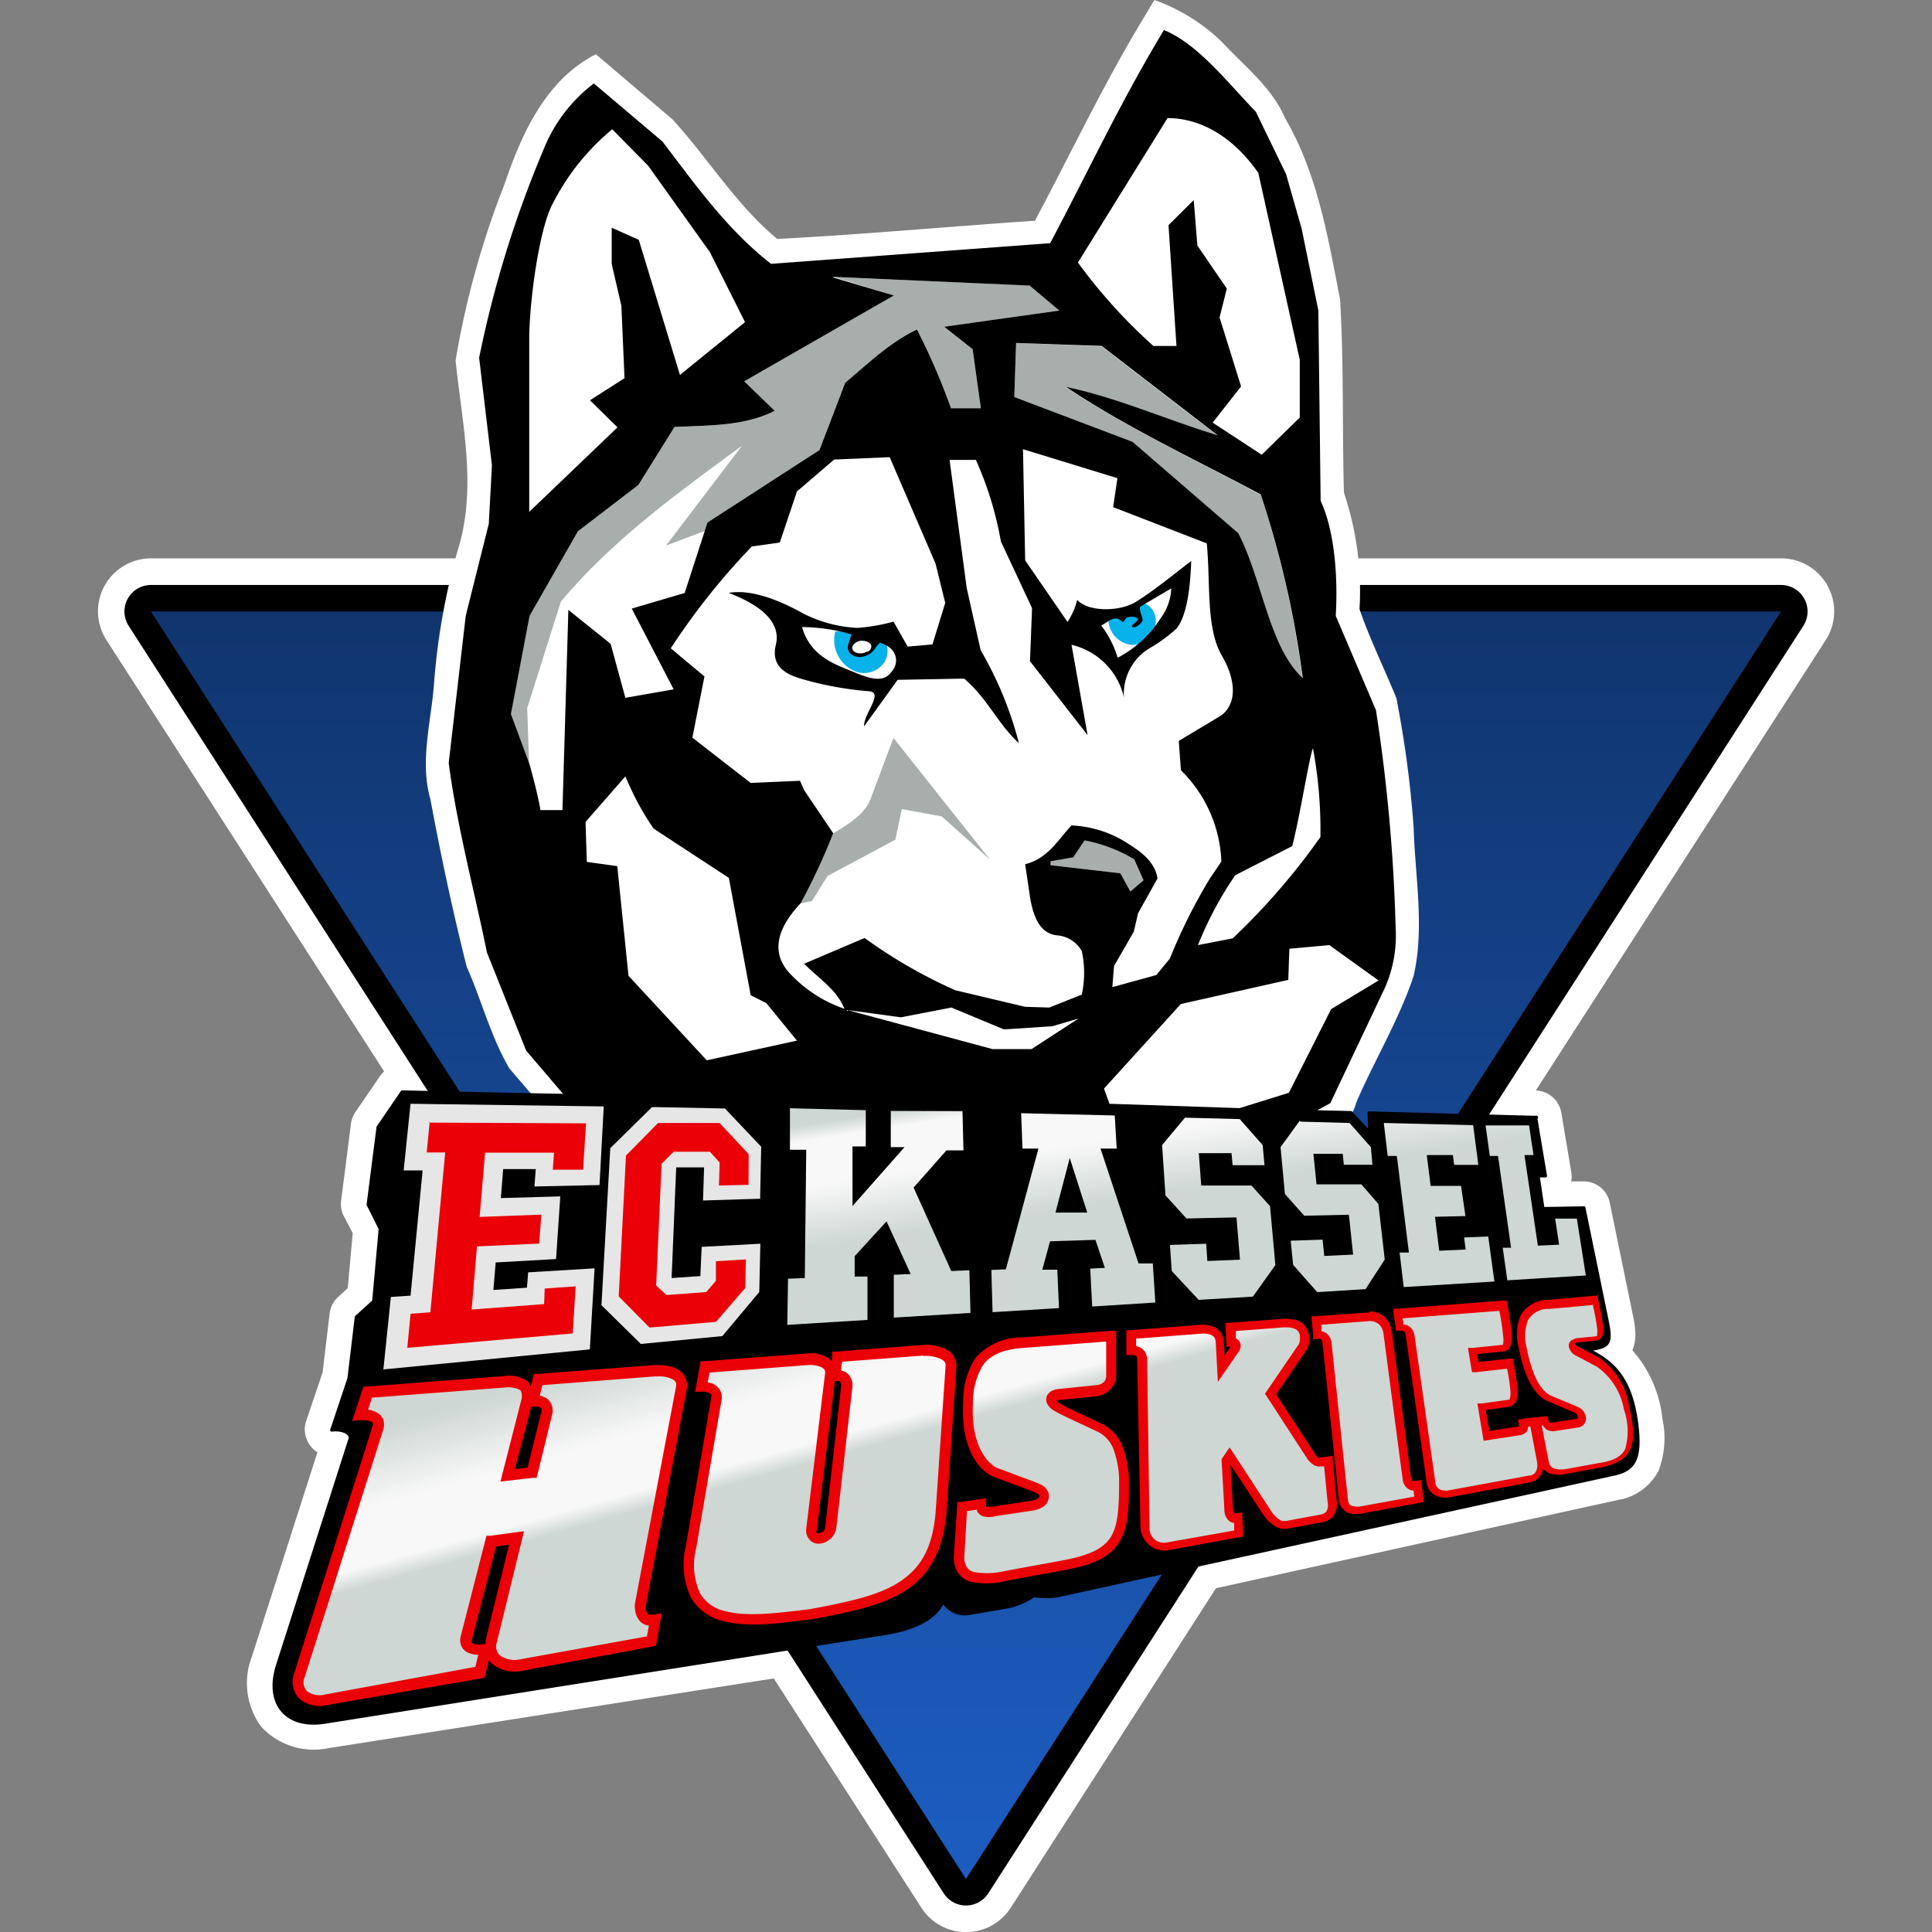
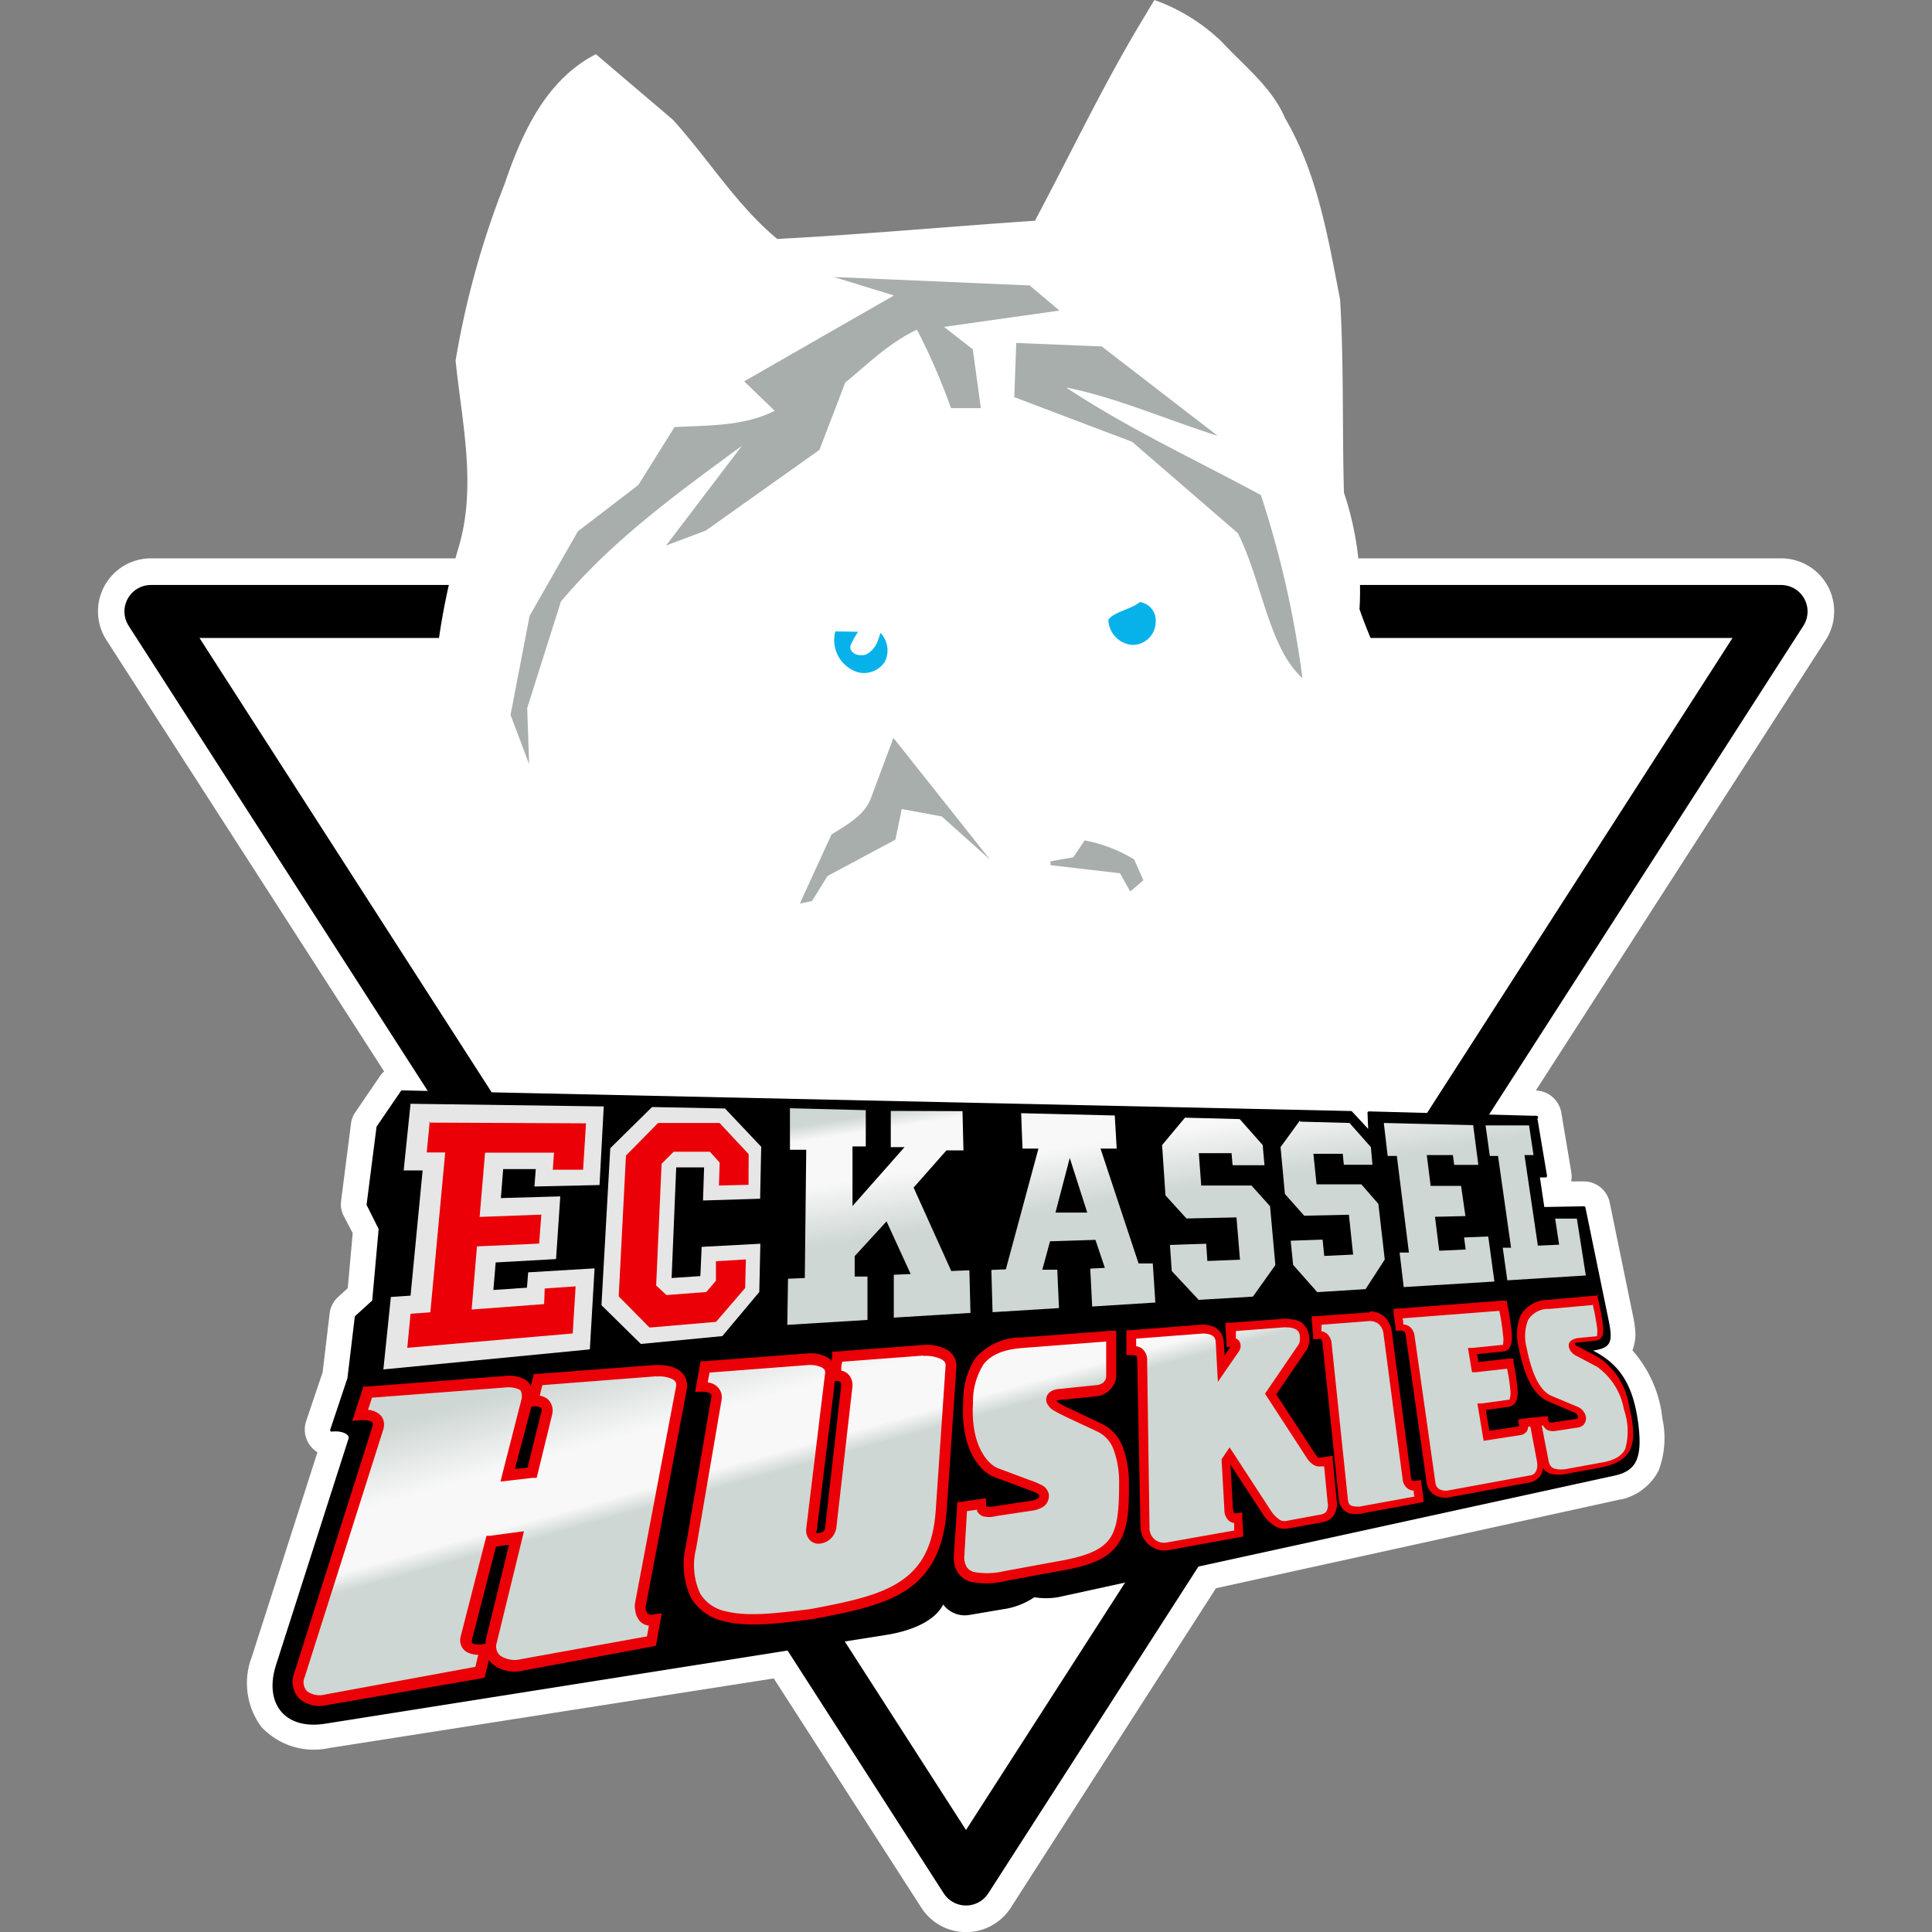
<svg xmlns="http://www.w3.org/2000/svg" xmlns:xlink="http://www.w3.org/1999/xlink" id="Ebene_1" data-name="Ebene 1" width="160" height="160" viewBox="0 0 160 160">
  <rect x="0" y="0" width="160" height="160" fill="#808080" stroke="none" />
  <defs>
    <style>.cls-1{fill:#fff;}.cls-2{fill:none;stroke-width:4.39px;}.cls-2,.cls-6{stroke:#000;stroke-linejoin:round;}.cls-3{fill:url(#Unbenannter_Verlauf_2);}.cls-4{fill:#a7aeab;}.cls-5{fill:#07b2ea;}.cls-6{stroke-width:0.24px;}.cls-7{fill:url(#Unbenannter_Verlauf_3);}.cls-8{fill:#e6e6e6;}.cls-9{fill:#ea0006;}.cls-10{fill:url(#Unbenannter_Verlauf_3-2);}</style>
    <linearGradient id="Unbenannter_Verlauf_2" x1="-78.47" y1="-1857.28" x2="-78.47" y2="-1518.6" gradientTransform="translate(105.55 653.27) scale(0.33)" gradientUnits="userSpaceOnUse">
      <stop offset="0" stop-color="#0f3166" />
      <stop offset="1" stop-color="#1c5cbf" />
    </linearGradient>
    <linearGradient id="Unbenannter_Verlauf_3" x1="-28.09" y1="-1711.32" x2="-23.33" y2="-1680.89" gradientTransform="translate(105.55 653.27) scale(0.33)" gradientUnits="userSpaceOnUse">
      <stop offset="0" stop-color="#ced7d3" />
      <stop offset="0.13" stop-color="#f8f8f8" />
      <stop offset="0.5" stop-color="#f8f8f8" />
      <stop offset="1" stop-color="#ced7d3" />
    </linearGradient>
    <linearGradient id="Unbenannter_Verlauf_3-2" x1="-81.77" y1="-1622.14" x2="-91.77" y2="-1658.18" xlink:href="#Unbenannter_Verlauf_3" />
  </defs>
  <path id="path4623" class="cls-1" d="M12.5,46.24A4.39,4.39,0,0,0,8.81,53l23,35.73a2.21,2.21,0,0,0-.37.43l-2,2.93a2.14,2.14,0,0,0-.37.94l-.82,6.41a2.13,2.13,0,0,0,.24,1.31l.72,1.37-.41,4.56-.8.73a2.2,2.2,0,0,0-.7,1.36l-.58,4.87-1.37,4.06a2.21,2.21,0,0,0,.94,2.57l-5.43,16.92a6.1,6.1,0,0,0,.78,5.82,5.94,5.94,0,0,0,5.59,1.76L64.08,139l12.23,19a4.4,4.4,0,0,0,7.39,0l17-26.47,33.52-7.36h.07a4.65,4.65,0,0,0,3.06-2.36,7.58,7.58,0,0,0,.32-4.33,10.1,10.1,0,0,0-2.48-5.65,3.77,3.77,0,0,0,.25-1.32,8.56,8.56,0,0,0-.21-1.58l-1.92-9.34a2.19,2.19,0,0,0-2.19-1.75l-1,0a2.21,2.21,0,0,0,0-.81l-.82-4.89a2.21,2.21,0,0,0-2.11-1.83h0l24-37.29a4.39,4.39,0,0,0-3.69-6.78Z" />
  <path id="path4605" class="cls-2" d="M12.5,50.64h135L80,155.61Z" />
-   <path id="path4599" class="cls-3" d="M12.5,50.64h135L80,155.61Z" />
  <g id="g4007">
    <path id="path4003" class="cls-1" d="M94.71,1.49c-3.29,5.42-6,11.16-9,16.79-7.1.48-14.27,1.14-21.34,1.51C61,17,58.66,13.15,55.72,9.91L49.35,4.49c-4.15,2.12-6.15,6.58-7.57,10.77a72.43,72.43,0,0,0-4.05,14.6c.53,5.18,1.79,10.52.2,15.63a55.52,55.52,0,0,0-2,11.3c-.26,3.14-1.17,6.32-.28,9.43.86,4.64,1.85,9.28,3,13.84,1.23,2.78,2,5.81,3.54,8.43q2.64,3.08,5.27,6.17h60.75c1.48-1,3.65-1.34,4.09-3.31,1.52-3.54,3.56-6.88,4.77-10.53.92-4,.12-8.23,0-12.31a88.74,88.74,0,0,0-1.43-10.7c-1-2.46-2.2-4.88-3.05-7.36a25.6,25.6,0,0,0-1.29-9.65c-.15-5.32,0-10.68-.32-16-1-5.13-1.87-10.43-4.55-15-1.08-2.56-3.38-4.32-5.24-6.33A15.48,15.48,0,0,0,95.6,0Z" />
    <path id="path3132" class="cls-4" d="M84.16,28.4,84,32.89l9.76,3.7,8.76,7.57c2,4,2.54,9.47,5.34,12A82,82,0,0,0,104.42,41C99,38.07,93.33,35.44,88.29,32.09c4.07.79,8.41,2.7,12.55,4l-9.6-7.4ZM69.05,22.94l16.22.7,2.47,2.08-9.56,1.35,2.38,1.86.67,4.87-2.47,0a53.33,53.33,0,0,0-2.82-6.5C73.61,28.4,71.81,30.2,70,31.68l-2.14,5.58-9.41,6.68-3.29,1.24,6.29-8.27c-5.44,4-10.74,7.83-15,12.91l-2.79,8.82.16,4.64-1.54-4.07L43.86,51l4-7,5-3.83,3-4.8c3-.15,5.81-.09,8.3-1.35l-2.53-2.44,12.4-7.11Zm-.19,46.17c1.1-.7,2.73-1.54,3.26-3l1.87-5,8,10.08-4-3.58L74.68,67l-.53,2.54-5.61,3-1.3,2.08-1,.21ZM87,71.65l5.76.67.84,1.51,1.09-.93-.77-1.73a12.17,12.17,0,0,0-4.1-1.57L88.89,71,87,71.33Z" />
    <path id="path3948" class="cls-5" d="M69.18,52.29A2.79,2.79,0,0,0,71,55.66a2.05,2.05,0,0,0,2.3-.9,2.09,2.09,0,0,0-.38-2.34l-.2.58a2.11,2.11,0,0,1-.94,1.18c-.78.29-1.55-.21-1.32-.78a6.56,6.56,0,0,1,.61-1.08Zm26.53-.8a1.92,1.92,0,0,1-1.92,1.92,2.15,2.15,0,0,1-2-2.08c.39-.64,2-.91,2.6-1.47A1.53,1.53,0,0,1,95.71,51.49Zm-1.31-.18c0,.31-.31.57-.78.57s-.66-.22-.66-.53.31-.42.66-.48S94.37,50.89,94.4,51.31Z" />
-     <path id="path3913" d="M96.39,2.49c-3.62,6-6.25,11.67-9.42,17.65L63.86,21.85c-3.61-2.79-6.25-6.53-9-10.13L49.18,6.91A12.86,12.86,0,0,0,45,12.42a90.33,90.33,0,0,0-5.32,17.21l1.06,8.91-.26,4.84L38.57,51,37.16,63.19c.7,5.3,2.1,10.47,3.17,15.7L43.57,87l4.84,5.68h59.35l2.41-1.32,4.52-9.55a10.71,10.71,0,0,0,.89-5,140.93,140.93,0,0,0-1.63-18L110.62,51c.19-3.17-.08-7-1.25-9.52l-.19-15.77-1.38-6.76-1.29-4.52L104,9.25C101.64,6.81,99.16,3.6,96.39,2.49Zm.3,7.29c2.62,0,5.34,1.42,7.52,4.54l3.43,15.47,0,4.79-3.15,3.08L100.43,35,102.78,32,101,26.29l.6-2.39-2.44-3.57-.3-3.76-2.09,2.08.66,10-1.91,0a43.85,43.85,0,0,1-6.25-6.91Zm-46,.91,3,3.05,5.1,7.14,2.91,5.8-5.39,4.37L52.9,19.86l-2.24-1,0,3,.8,3.46.26,6-2.86,1.83,2.28,2.24-7.31,7V28.06c0-2.94.79-9,1.92-11.15A19.45,19.45,0,0,1,50.72,10.69ZM69.05,22.93l16.22.72,2.46,2.07-9.54,1.34,2.36,1.86.68,4.89-2.47,0a55.23,55.23,0,0,0-2.82-6.52C73.61,28.4,71.8,30.2,70,31.69l-2.14,5.59-9.27,6-1.89,5.83-4.38,1.29,3.47,6.69-4,.7-1.22-4.47-3.5-2.81-.49,16.58-1.82,0c-.27-1.59-.92-3.83-.92-3.83l-1.53-4.12L43.86,51l4-7,5-3.83,3-4.81c3-.14,5.81-.08,8.3-1.34l-2.53-2.44,12.4-7.11-5-1.48Zm15.1,5.47,7.09.25,9.6,7.4c-4.14-1.26-8.48-3.18-12.55-4,5,3.35,10.7,6,16.12,8.9a81.73,81.73,0,0,1,3.48,15.21c-2.8-2.57-3.32-8.08-5.34-12l-8.76-7.57L84,32.88Zm.57,8.8,7.82,2.4L92.19,42l7.75,3c.32,3.22-.09,7,1.24,9.28s1.18,4.24-.22,5.08l-3.34,2,.18,2.43a11.2,11.2,0,0,1,3.35,7.56l-.94,1.38a46.5,46.5,0,0,0-3.33,6.66l-1.12,1.36-3.64,1L92.26,80l1.64-2.85.35-1.52,1.61-2.88c-.23-1.45-1.43-2.25-2.62-3a9.27,9.27,0,0,0-4.5-1.39c-1.09,1.13-1.93,2.74-3.84,3.21l.37,2.51c.31,2.14,1,3.24,2.26,3.38a2.59,2.59,0,0,1,2.06,1.3,8.61,8.61,0,0,1,0,3.61l-2.69,1.07-2-.06-5.78-1.37a41.4,41.4,0,0,1-7.52-4.33l-5,2.13c1.17,1.2,2.7,2.14,3.33,3.73a11,11,0,0,1-4.33-2.73c-2.31-2.22-.57-4.65.7-6A52.29,52.29,0,0,0,69,69l-2.39-3.54-.36-.8-4.08.18-4.83-3.75,1-5.07-2.79-2.33a57,57,0,0,1,6.71-8.43l2.32-.33L66,40.7l3.08-2.64,4.6-.2,3.8,8.82.8,3.25-1.06,3.44-2.05.18L74,51.48A15.48,15.48,0,0,1,71,52a11.13,11.13,0,0,1-4.36-1.13c-1.1-.6-3.94-2.17-6.29-1.77,2.6,1,4.37,2.39,3.9,4.32s1.14,2.5,2.09,2.79A28.07,28.07,0,0,0,72,57.25c1.2.11-.51,1.93-.44,2.9l2.78-3.85,5.51-.1c1.89,1.59,2.86,3.85,4.53,5.34a30.26,30.26,0,0,0-3.17-7.7L80.06,48.7,78.64,38.09l2.18,0a28.54,28.54,0,0,1,2.07,6.75l2.58,5.52-.17,4.4,4.77,6.12L88.74,53.4a5.81,5.81,0,0,1,4.34,4.35,4.4,4.4,0,0,1,2.16-4.09,12.46,12.46,0,0,0,2.19-1.6c1-1.21,1.17-4.16,1.22-5.6-1.52,1.16-3.08,2.45-4.59,3.39-1.34.83-4,.83-4.85-.18a6,6,0,0,1-.8,1.84l-3.51-5.1-.18-9.21ZM97,48.73a4.43,4.43,0,0,1-.86,2.44,9.33,9.33,0,0,1-3.58,3.3,8.43,8.43,0,0,0-1.36-2.67c.58-.28,1.14-.95,1.72-.32.11.12.28-.26.4-.33s.8-.15.88.1-.57.48-.43.66.86-.27.85-.58-.31-.78-.19-1.09Zm-30.59,3.2a14.94,14.94,0,0,1,4.11.61s-.17.49-.26.8a.74.74,0,0,0,0,.53.87.87,0,0,0,.36.4,1.31,1.31,0,0,0,1.17,0,1.33,1.33,0,0,0,.65-.53,2.74,2.74,0,0,1,.44-.51,2.29,2.29,0,0,1,.72.35,1.33,1.33,0,0,1,.27,2c-.57.87-1.49.79-3.13.09-1.46-.61-3.64-1.25-4.33-3.79Zm5.1,1.15c.23,0,.73.17.64.53s-.33.35-.46.4a1,1,0,0,1-.88,0,.57.57,0,0,1-.21-.23.33.33,0,0,1,0-.26A.88.88,0,0,1,71.55,53.08Zm37.21,8.82a36.69,36.69,0,0,1,.63,7.42,55.91,55.91,0,0,1-7.26,8.39l-2.88.56a29.39,29.39,0,0,1,3.09-5.79l4.72-2.41C107.7,67.4,108.45,62.51,108.76,61.9ZM51.82,64.35a22.81,22.81,0,0,0,2.31,4.27l6.23,4.08,1.81,9.72,1.29.65L66,86.18l-7.47,1.63-6.48-7-.93-9.08-2.52-.35-.11-3.31,3.29-3.76Zm38,5.25a12.35,12.35,0,0,1,4.11,1.57l.77,1.73-1.09.93-.83-1.51L87,71.65v-.32L88.89,71Zm20.27,8.67,4.08,2.93-3.93,2.37-3.5,6.93-4.08,1.27-10.78-.36-.45-1.26,6.36-7,8.9-2,.09-2.58ZM78.79,83.44l4.35,1.81,4-.26,2.18-.64-3.89,2.53-3.24,0-12-3.23,4.41.6Z" />
  </g>
  <path id="path4418" class="cls-6" d="M127.18,92.51l.82,4.88h-.61l.4,2.69,3.39-.06,1.92,9.33c.41,2,.15,2.2-1.56,2.44,2.3,1.09,3.53,2.62,4,6,.4,3-.18,3.88-1.74,4.27L87.63,132.15a5.85,5.85,0,0,1-2,0,6,6,0,0,1-2.57,1l-2.83.48a2.11,2.11,0,0,1-2.14-1c-.53,1.35-2.37,2.28-4.73,2.65l-46.44,7.35c-3.23.52-4.95-1.57-3.94-4.73l6-18.73c.14-.42-.52-.84-1.52-.73l1.43-4.28.61-5.09,1.44-1.31.54-6-1-2,.82-6.41,2-2.93,78.58,1.71,1.56,1.68-.07-1.65,13.89.37Z" />
  <path id="path3390" class="cls-7" d="M65.42,91.74l0,3.48h1.35l-.12,10.62-1.39.06-.06,3.82,6.64-.41v-3.59l-1.06,0v-1.69l2.64-2.88,2,4.36-1.4.06,0,3.55,6.35-.39-.09-3.53-1.5.06-3.12-6.91,2.72-3.08,1.41,0-.08-3.25L73.77,92l0,3h1.14l-4.31,4.88V94.94H71.7v-3l-6.27-.16h0m19.14.49.11,2.85H86l-2.7,10-1.2.05.1,3.5,5.5-.34-.14-3.18-1.24,0,.64-2.35,3.76-.12L91.5,105l-1.21.06.16,3.14,5.23-.33-.21-3.24-1.18,0-3.15-9.51h1.34l-.16-2.74-7.76-.19h0m13.6.34-1.92,2.3L96.52,99l1.74,1.91,4.14-.09.29,3.5-2.7.11-.1-1.43-3,.1.15,2.16,2.23,2.39,4.49-.27,1.86-2.61-.44-4.88-1.54-1.71-4.16,0-.2-2.68,2.71,0,.09,1h2.64l-.15-1.67-1.9-2.15-4.55-.12h0m9.53.24L106.05,95l.36,3.88,1.6,1.8,3.7-.08.35,3.3-2.39.11-.14-1.35-2.64.09.2,2,2,2.26,4-.25,1.59-2.45-.53-4.61-1.41-1.62-3.71,0-.26-2.53,2.43,0,.09.91h2.37L113.53,95l-1.77-2-4.07-.11h0m6.92.18.31,2.66h.76l1,8-.77,0,.34,2.86,7.51-.46-.51-3.73-2,.08.13,1-2.19.1-.35-2.81,2.52-.06L121,98.21l-2.52,0-.32-2.55,2.16,0,.11.81h2L122,93.18,114.61,93h0m8.42.21.35,2.52h.68l1.08,7.6-.69,0,.38,2.7,6.5-.4-.74-4.71-1.8,0,.33,2.16-1.76.08-1.11-7.5H127l-.37-2.46L123,93.2h0m-34.4,2.72,1.44,4.5-2.63,0,1.19-4.55h0" />
  <path id="path2432" class="cls-8" d="M48.85,111.73l.39-6.69-5.5.33-.1,1.27-2.78.19.19-2.28,5-.28.35-5.19-4.92.14.19-2.4,2.7,0-.11,1.44,5.39-.12L50,91.63l-16-.22-.57,5.52,1.57,0-1,10.37-1.63.11-.62,6,17-1.65m14.2-12.49.09-4.3-3-3.17L54,91.68l-3.46,3.41-.73,13,3.26,3.21,6.75-.65L62.88,107l.09-4-4.86.26L58,105.68l-2.38.16L56,96.68l2.31,0-.09,2.74,4.81-.15" />
  <path id="path4492" class="cls-9" d="M35.59,92.86l-.25,2.58h1.53l-1.23,13.24L34,108.8l-.27,2.82,13.7-1.19.24-3.9-2.56.18L45.06,108l-6,.45.44-5.23,5.15-.23.18-2.4-5.11.19.45-5.32,5.71,0-.1,1.41,2.51,0,.24-3.84-13-.06ZM54.5,93l-2.66,2.7-.6,11.66,2.54,2.57.17,0,5.35-.46,2.41-2.8.06-2.37-2.48.15,0,1.62-.8.93-3.3.25-.85-.79.45-10.08,1-1,3,0,.81.9-.06,1.9,2.45-.06L62,95.58,59.59,93,54.5,93Z" />
  <path id="path4348" class="cls-9" d="M132.37,107.3l-.27,0-3.9.35a2.61,2.61,0,0,0-2.26,1.27,4.18,4.18,0,0,0-.17,2.66c.56,2.91,1.48,4.07,2.45,4.48l2.12.9a.45.45,0,0,1,.32.32c.05.14,0,.14,0,.17a.45.45,0,0,1-.12.06l-1.86.28a.67.67,0,0,1-.33,0c-.06,0-.1-.06-.13-.22l-.05-.28-.29,0-.66.1v0l-.33,0-.82.12-.36.06.07.34a.88.88,0,0,1,0,.24.58.58,0,0,1-.12,0l-2.31.35c-.07-.41-.23-1.3-.3-1.73l1.9-.26a.84.84,0,0,0,.63-.52,2.1,2.1,0,0,0,.1-.85,17.34,17.34,0,0,0-.34-2.32l0-.31-.32,0-2.59.29c0-.24-.07-.4-.11-.66l2.2-.22a.67.67,0,0,0,.42-.2.82.82,0,0,0,.19-.37,2.58,2.58,0,0,0,.07-.9,23.2,23.2,0,0,0-.37-2.44l-.06-.3-.3,0-8.7.67-.36,0,0,.36.16,1.14,0,.32.32,0a.68.68,0,0,1,.37.06c.07,0,.13.12.16.34l1.73,12.18a1.37,1.37,0,0,0,.62,1,1.79,1.79,0,0,0,1.3.21l6.72-1.24a1.35,1.35,0,0,0,1-1.15,1.41,1.41,0,0,0,.59.44,2.84,2.84,0,0,0,1.42,0h0l2.57-.47c1.32-.24,2.21-.66,2.62-1.51s.31-2-.08-3.65a5.9,5.9,0,0,0-2.53-4l-1.71-.91c-.2-.1-.24-.17-.27-.25a.93.93,0,0,1,.3-.07l1.47-.16a.59.59,0,0,0,.38-.18.83.83,0,0,0,.19-.34,2.62,2.62,0,0,0,0-.85,22.83,22.83,0,0,0-.45-2.29l0-.26Zm-18.94,1.4h-.18L109,109l-.37,0,0,.36.12,1.2,0,.34.35,0a.45.45,0,0,1,.28,0c.06,0,.12.12.15.37l1.34,12.85a1.35,1.35,0,0,0,.79,1.18,2.5,2.5,0,0,0,1.33,0l4.56-.84.33-.06,0-.34-.15-1.13-.06-.37-.36.07a.62.62,0,0,1-.32,0c-.06,0-.11-.08-.14-.31l-1.58-12a2,2,0,0,0-.69-1.33,1.82,1.82,0,0,0-1.16-.38Zm-6.68.51h-.35l-4.56.34-.35,0,0,.36.08,1.25,0,.38.33,0,0,0-.49.72c0-.52-.06-1.05-.06-1.05a1.5,1.5,0,0,0-.74-1.29,2.41,2.41,0,0,0-1.29-.2l-5.69.44-.35,0v.35l0,1.32v.39l.4,0a.64.64,0,0,1,.37.06c.07,0,.13.11.13.39l.27,13.8a2,2,0,0,0,2.18,1.93h0l6-1.09.32-.06,0-.32-.07-1.27,0-.41-.4.06a.31.31,0,0,1-.25,0s-.11-.1-.12-.35c0,0-.17-3-.21-3.67l2.74,4.19h0a3.14,3.14,0,0,0,1,.94,1.53,1.53,0,0,0,1.06.16l2.8-.51a1.49,1.49,0,0,0,.89-.48,1.75,1.75,0,0,0,.31-1.31l-.33-3.34,0-.38-.38.06-.64.09a.2.2,0,0,1-.17,0,1.26,1.26,0,0,1-.3-.35l-3.19-4.89c.25-.35,2.55-3.73,2.55-3.73a1.79,1.79,0,0,0-.48-2.24,2,2,0,0,0-1-.25Zm-14.31,1-.44,0-7.33.55a5.06,5.06,0,0,0-3.9,1.72,6.54,6.54,0,0,0-1,3.64c-.23,3.89,1.37,5.76,2.59,6.21l2.69,1a6.71,6.71,0,0,1,.79.32c.19.1.21.16.22.17,0,.2,0,.2-.09.27a1.63,1.63,0,0,1-.68.21l-3,.46a1.84,1.84,0,0,1-.63,0s0,0,0,0,0-.06,0-.18l0-.5-.51.07-1.55.23-.33,0,0,.33L79,128.73a2.4,2.4,0,0,0,.3,1.46,1.86,1.86,0,0,0,1,.78,6.25,6.25,0,0,0,3-.05l4.74-.87c2.33-.42,3.75-1,4.56-2.2s.91-2.76.89-5a8.34,8.34,0,0,0-.5-3,3.5,3.5,0,0,0-1.73-1.93l-2.49-1.18c-.41-.19-.75-.36-1-.5a3.54,3.54,0,0,1-.29-.22.78.78,0,0,1,.29-.08l3.08-.31A1.78,1.78,0,0,0,92,115a1.57,1.57,0,0,0,.44-1.13l0-3.22v-.45Zm-15.82,1.18-.24,0-7.1.54-.36,0,0,.36-.05.43a1.47,1.47,0,0,0-.35-.31,2.88,2.88,0,0,0-1.7-.32l-8.46.64-.34,0-.06.34-.29,1.62-.1.57.57,0a1.14,1.14,0,0,1,.63.12c.13.08.17.11.14.33l-2.11,12.32a6.41,6.41,0,0,0,.46,4.35,4.21,4.21,0,0,0,2.72,1.89c2.25.57,5.09.08,7.3-.18h0c3.13-.59,5.76-1.11,7.72-2.37s3.17-3.32,3.4-6.66l.81-11.93a1.55,1.55,0,0,0-1-1.45,3.58,3.58,0,0,0-1.62-.31Zm-22.08,1.65-.24,0-9.76.74-.33,0-.08.32-.17.69a1.35,1.35,0,0,0-.41-.5,2.74,2.74,0,0,0-1.81-.33l-11.33.87-.31,0-.1.3-.61,1.87-.22.67.7-.06a1.89,1.89,0,0,1,.86.12c.08,0,.11.08.12.12a.34.34,0,0,1,0,.27l-6.48,20.43a2,2,0,0,0,.46,2.16,2.61,2.61,0,0,0,2.28.49L39.84,139l.29-.06.07-.29s.16-.63.29-1.18a2.1,2.1,0,0,0,.38.41,3,3,0,0,0,2.47.47L54,136.36l.32-.07.06-.32.31-1.73.11-.64-.64.1c-.35.06-.44,0-.52-.08a.92.92,0,0,1-.18-.45s0-.1.05-.31l3.36-17.77a1.57,1.57,0,0,0-.75-1.69,3.17,3.17,0,0,0-1.59-.34Zm14.62,1.32c.25,0,.36,0,.42.09s.1.14.08.35l-1.31,11.56c0,.43-.22.56-.57.61,0,0-.12,0-.14,0s-.07,0,0-.24c0,0,1.42-11.66,1.5-12.34Zm-25,2.12a1,1,0,0,1,.62.1c.07.07.11.11.05.37,0,0-1,4-1.13,4.59l-1.06.12L44,116.51Zm-2,11.42c-.27,1.13-1.93,7.9-1.93,7.9a1.86,1.86,0,0,0,0,.33l-.08,0a1.83,1.83,0,0,1-.93,0,.29.29,0,0,1-.14-.1.32.32,0,0,1,0-.22l2-7.73,1.14-.16Z" />
  <path id="path4346" class="cls-10" d="M54.37,114a2.48,2.48,0,0,1,1.3.21c.28.16.39.28.3.71L52.6,132.71h0a1.61,1.61,0,0,0,0,.61,1.66,1.66,0,0,0,.45,1,1.29,1.29,0,0,0,.69.31l-.16.89L43.17,137.4a2.17,2.17,0,0,1-1.72-.27,1,1,0,0,1-.31-1.09l2.09-8.56.16-.67-.67.09-2.13.29-.3,0-.08.3-2.05,8a1.22,1.22,0,0,0,.07.87,1.12,1.12,0,0,0,.59.53,2,2,0,0,0,.79.15c-.11.43-.17.71-.24,1l-12.44,2.29a1.77,1.77,0,0,1-1.49-.26,1.06,1.06,0,0,1-.2-1.2l6.49-20.45h0a1.38,1.38,0,0,0,0-.88,1.18,1.18,0,0,0-.53-.57,1.88,1.88,0,0,0-.72-.22c.14-.43.24-.72.32-1l11-.84a2.23,2.23,0,0,1,1.22.17.37.37,0,0,1,.16.24,1.11,1.11,0,0,1,0,.59l-1.57,6.14-.16.65.67-.08,2-.23.32,0,.08-.31,1.2-4.91a1.3,1.3,0,0,0-.36-1.3,1.57,1.57,0,0,0-.66-.29c.09-.37.15-.6.22-.87l9.42-.73Zm22.08-1.7a2.91,2.91,0,0,1,1.41.22c.34.16.47.32.45.58L77.5,125c-.21,3.17-1.25,4.85-3,6s-4.28,1.67-7.4,2.26c-2.24.26-5,.68-6.95.19A3.25,3.25,0,0,1,58,132a5.57,5.57,0,0,1-.35-3.76l2.11-12.31a1.22,1.22,0,0,0-.52-1.22,1.6,1.6,0,0,0-.63-.23c.06-.34.1-.54.15-.81l8.12-.62a2.31,2.31,0,0,1,1.17.19c.25.15.34.27.26.66v0l-1.54,12.69a1.15,1.15,0,0,0,.35,1,1,1,0,0,0,.84.24,1.55,1.55,0,0,0,1.31-1.39l1.32-11.56a1.31,1.31,0,0,0-.35-1.08,1.07,1.07,0,0,0-.57-.29c0-.3,0-.47.09-.74l6.74-.51Zm15.16-1.18c0,.66,0,2.78,0,2.78a.73.73,0,0,1-.19.55,1,1,0,0,1-.63.26h0l-3.08.32a1.48,1.48,0,0,0-.72.23.83.83,0,0,0-.3.38.8.8,0,0,0,0,.53,1.36,1.36,0,0,0,.67.69c.3.18.66.35,1.07.55l2.48,1.16a2.63,2.63,0,0,1,1.32,1.5,7.71,7.71,0,0,1,.45,2.75c0,2.24-.13,3.65-.75,4.56s-1.78,1.45-4,1.86l-4.74.87a6.07,6.07,0,0,1-2.56.07,1,1,0,0,1-.58-.42,1.61,1.61,0,0,1-.18-1s.17-3,.21-3.61l.84-.13a.59.59,0,0,0,0,.14,1,1,0,0,0,.45.4,2,2,0,0,0,1.08,0l3-.45a2.31,2.31,0,0,0,1-.36,1.12,1.12,0,0,0,.41-1,1.1,1.1,0,0,0-.65-.79,7,7,0,0,0-.89-.37l-2.68-1c-.71-.26-2.28-1.74-2.06-5.38a5.78,5.78,0,0,1,.85-3.19c.57-.75,1.51-1.26,3.3-1.39l6.87-.53Zm14.84-1.18a1.6,1.6,0,0,1,.87.15.68.68,0,0,1,.33.62,1.25,1.25,0,0,1-.07.58l-2.68,3.93-.14.2.14.21,3.31,5.09a1.94,1.94,0,0,0,.51.55.92.92,0,0,0,.68.17l.26,0,.29,3a1,1,0,0,1-.13.77.8.8,0,0,1-.46.22l-2.8.52a.77.77,0,0,1-.58-.09,2.5,2.5,0,0,1-.71-.72h0l-3.14-4.82-.3-.45-.31.45-.28.42-.07.09v.13l.23,4.11a1.16,1.16,0,0,0,.42.91.86.86,0,0,0,.39.15c0,.24,0,.39,0,.62l-5.63,1a1.19,1.19,0,0,1-1.38-1.21L95,112.67a1.2,1.2,0,0,0-.44-1,1.09,1.09,0,0,0-.47-.18c0-.24,0-.39,0-.63l5.36-.41a1.79,1.79,0,0,1,.88.12c.21.11.34.25.36.68l.11,2.12.06,1.07.61-.89,1.1-1.59a.79.79,0,0,0,.09-.84.62.62,0,0,0-.31-.27c0-.21,0-.36,0-.62l4.18-.32Zm6.85-.53a1.19,1.19,0,0,1,.85.22,1.28,1.28,0,0,1,.43.87l1.58,12a1.08,1.08,0,0,0,.5.83,1,1,0,0,0,.42.12c0,.2,0,.28.06.49l-4.23.77a1.82,1.82,0,0,1-.94,0c-.2-.07-.31-.17-.35-.59l-1.34-12.84a1.19,1.19,0,0,0-.44-.87.91.91,0,0,0-.4-.16c0-.2,0-.32,0-.54l3.91-.3Zm10.87-.85a19.27,19.27,0,0,1,.31,2.06,2.08,2.08,0,0,1,0,.67s0,.08,0,.08l-2.55.26-.36,0,.06.36.22,1.33.06.32.32,0,2.58-.29a15.05,15.05,0,0,1,.28,1.9,1.62,1.62,0,0,1-.06.58c0,.1,0,.09-.08.09l-2.25.31-.35,0,.06.34.4,2.42.06.33.33-.05,2.66-.41a.84.84,0,0,0,.58-.32.89.89,0,0,0,.12-.39l.18,0,.54,2.85c.14.75-.18,1.11-.47,1.17L120,123.42a1.17,1.17,0,0,1-.81-.1.66.66,0,0,1-.31-.49l-1.73-12.18a1.15,1.15,0,0,0-.45-.81,1.09,1.09,0,0,0-.49-.16c0-.18,0-.28-.06-.5l8-.62Zm7.71-.61a17.37,17.37,0,0,1,.38,2,2,2,0,0,1,0,.62.14.14,0,0,1,0,.09l-1.47.14a1.4,1.4,0,0,0-.61.18.59.59,0,0,0-.23.26.58.58,0,0,0,0,.39,1.09,1.09,0,0,0,.59.65l1.72.91a5.51,5.51,0,0,1,2.23,3.55,5.42,5.42,0,0,1,.11,3.24c-.29.61-.93,1-2.17,1.18l-2.57.47a2.41,2.41,0,0,1-1.12,0c-.26-.1-.43-.25-.51-.74h0l-.55-2.83.12,0a.84.84,0,0,0,.35.37,1.18,1.18,0,0,0,.69.07l1.85-.28a.79.79,0,0,0,.49-.27.8.8,0,0,0,.11-.78,1.15,1.15,0,0,0-.65-.67l-2.13-.89c-.71-.3-1.54-1.22-2.08-4a3.69,3.69,0,0,1,.11-2.27,1.93,1.93,0,0,1,1.77-.94l3.63-.33Z" />
</svg>